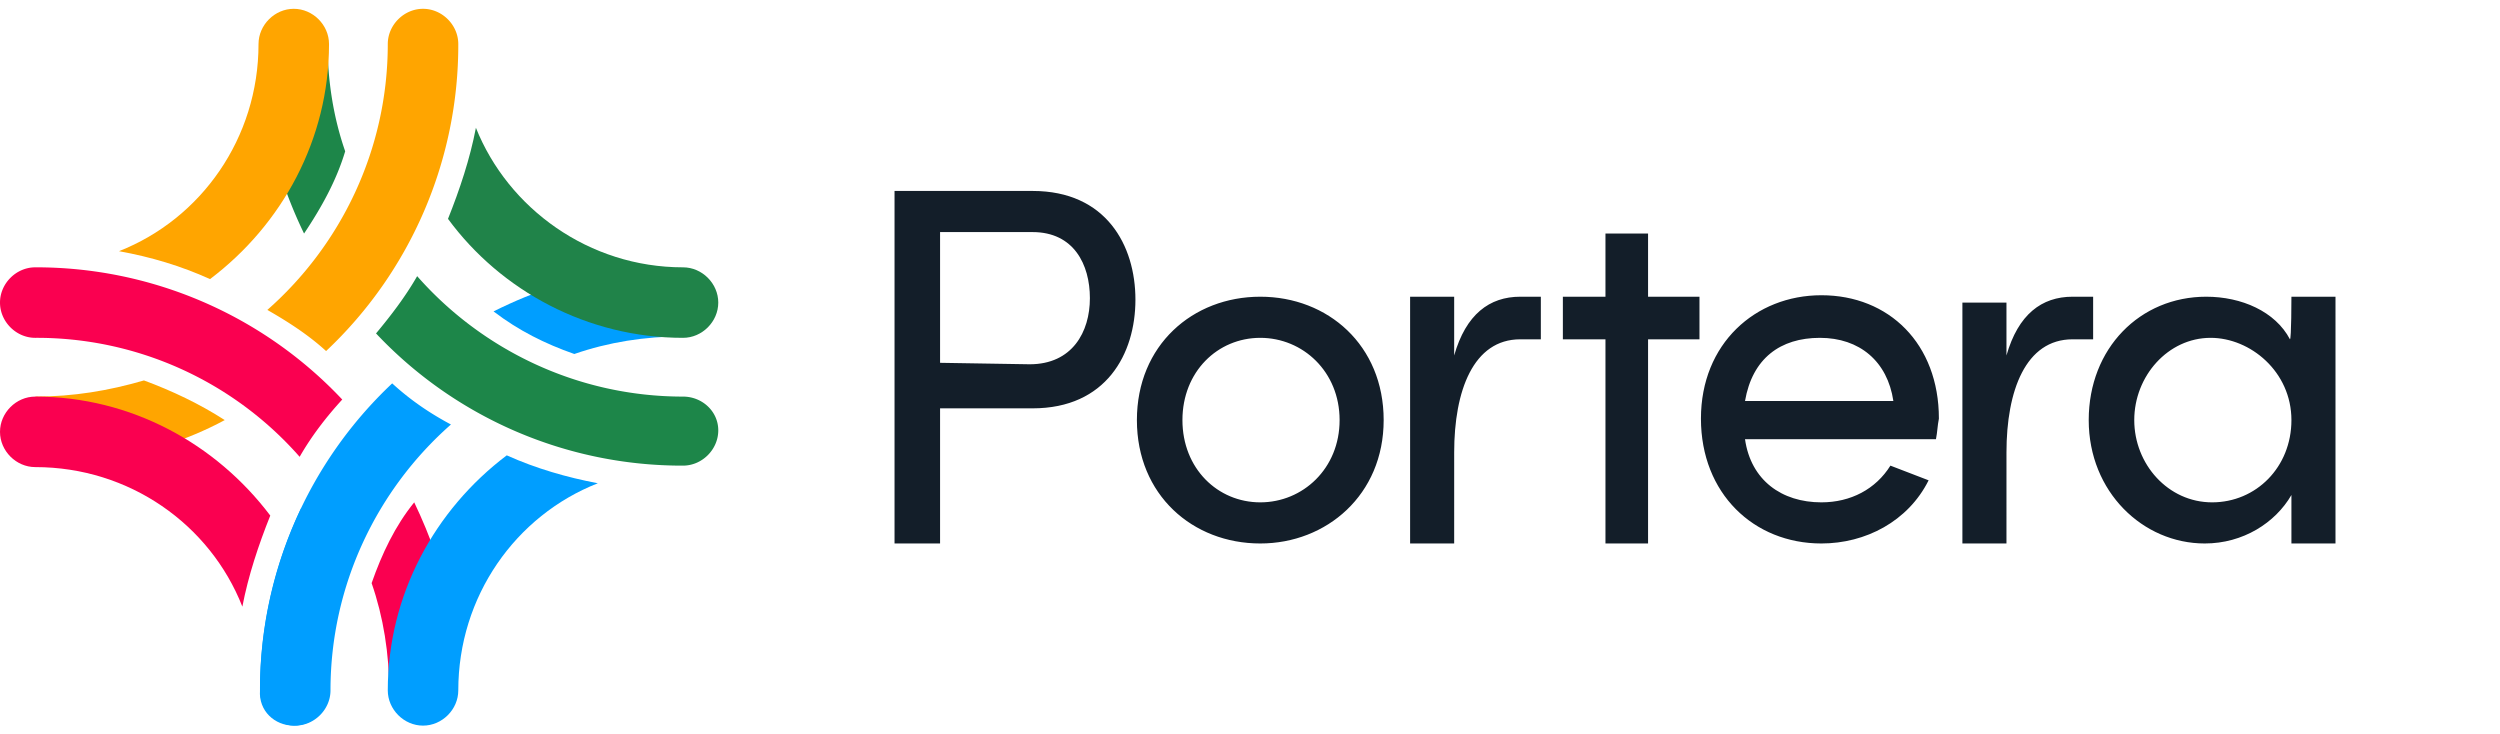
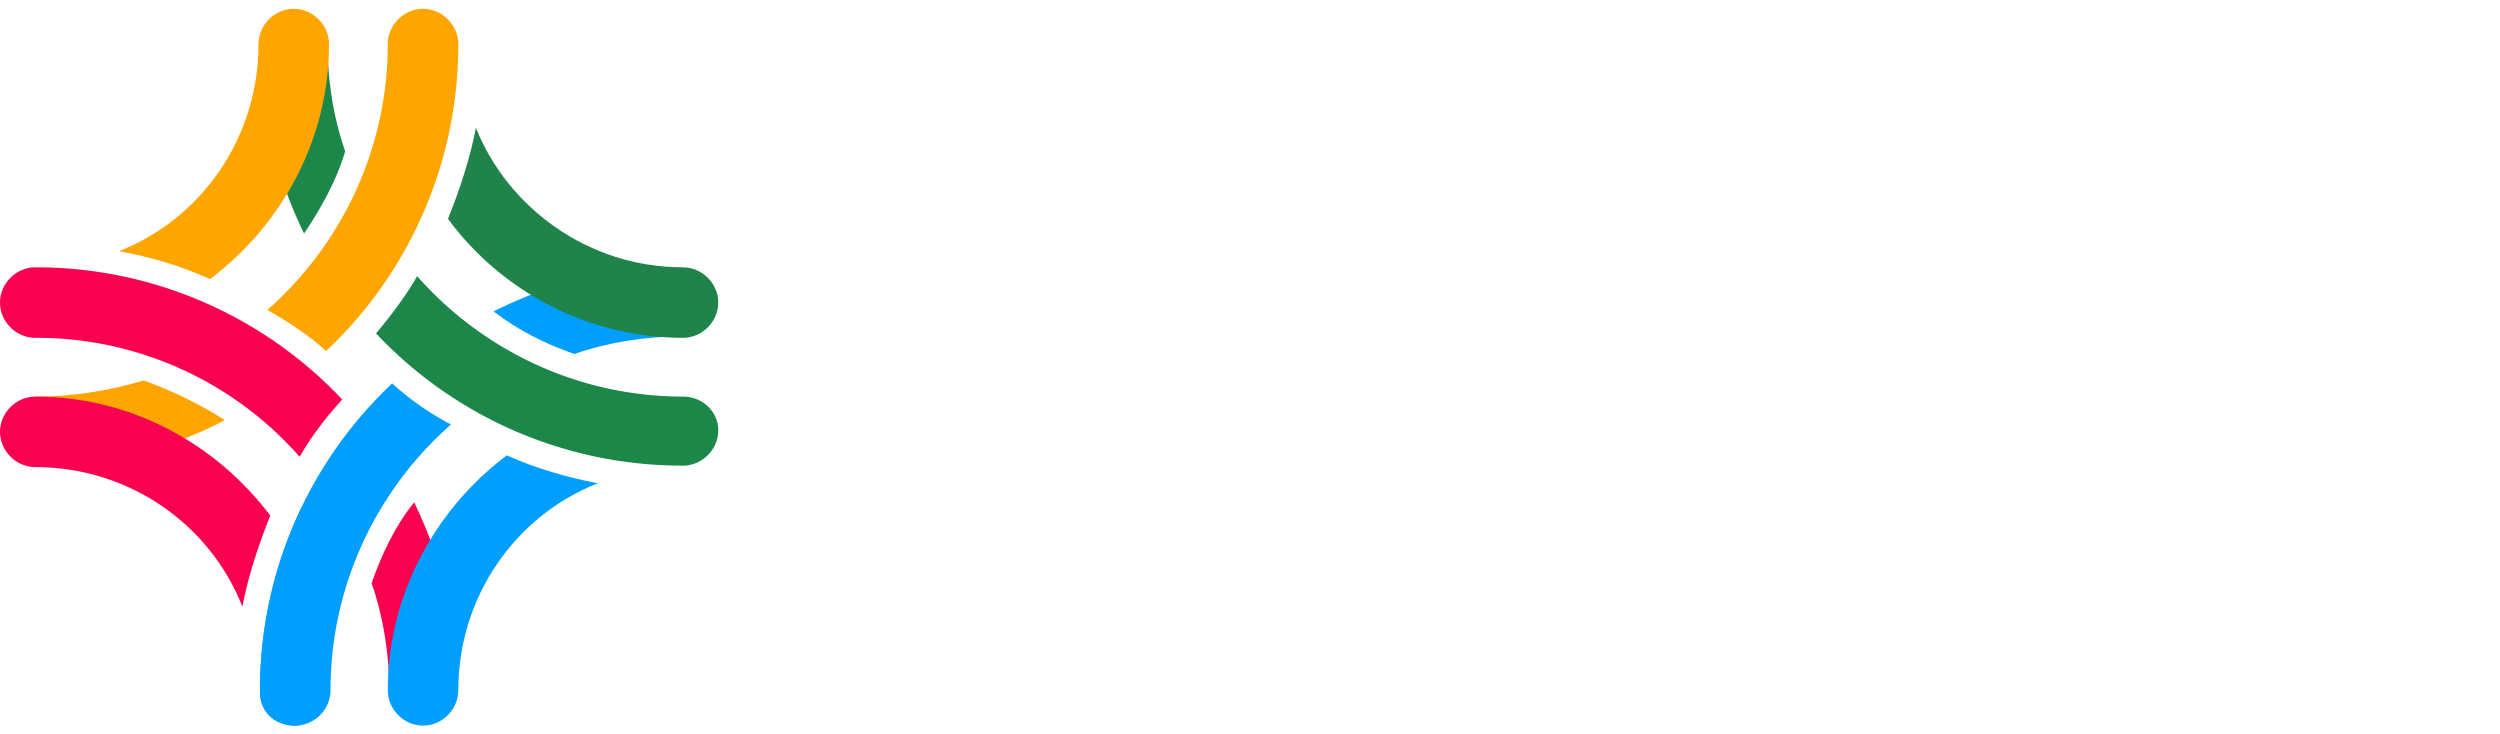
<svg xmlns="http://www.w3.org/2000/svg" width="170.2" height="50">
-   <path d="M70.3 13c5 0 7 3.7 7 7.4s-2 7.4-7 7.4H64V37h-3.1V13h9.4zm-.2 11.8c2.9 0 4.1-2.2 4.1-4.5s-1.1-4.5-3.9-4.5H64v8.9l6.1.1h0zm7.3 3.8c0-5.1 3.8-8.4 8.4-8.4s8.4 3.3 8.4 8.4-3.9 8.4-8.4 8.4c-4.6 0-8.4-3.3-8.4-8.4zm13.8 0c0-3.3-2.5-5.6-5.4-5.6s-5.3 2.3-5.3 5.6 2.4 5.6 5.3 5.6 5.4-2.3 5.4-5.6zm24.5-8.4v2.9h-3.5V37h-2.9V23.1h-2.9v-2.9h2.9v-4.3h2.9v4.3zm16.1 9.7h-13c.4 2.8 2.5 4.3 5.2 4.3 2 0 3.7-.9 4.7-2.5l2.6 1c-1.4 2.8-4.3 4.3-7.3 4.3-4.6 0-8.2-3.4-8.2-8.5s3.7-8.4 8.2-8.4c4.6 0 8 3.3 8 8.4-.1.5-.1.9-.2 1.4h0zm-2.9-2.6c-.4-2.7-2.3-4.3-5-4.3s-4.6 1.4-5.1 4.3h10.1zm27.1-7.1h3V37h-3v-3.3c-1.1 1.9-3.3 3.3-5.9 3.3-4.2 0-7.9-3.5-7.9-8.4s3.5-8.4 8-8.4c2.4 0 4.7 1 5.7 2.9.1 0 .1-2.9.1-2.9zm0 8.4c0-3.3-2.8-5.6-5.5-5.6-2.9 0-5.2 2.6-5.2 5.6s2.3 5.6 5.3 5.6 5.4-2.4 5.4-5.6zm-51.1-8.4v2.9h-1.4c-3.2 0-4.5 3.5-4.5 7.7V37h-3V20.2h3v4c.8-2.8 2.4-4 4.5-4-.1 0 1.4 0 1.4 0zm37.6 0v2.9h-1.4c-3.2 0-4.5 3.5-4.5 7.7V37h-3V20.6h3v3.6c.8-2.8 2.4-4 4.5-4h1.4z" fill="#131e29" />
  <path d="M39.1 24.1c2.3-.8 4.8-1.2 7.4-1.2l-4-4.5c-3.1.4-6.1 1.4-8.9 2.8 1.7 1.3 3.5 2.2 5.5 2.9z" fill="#009eff" />
  <path d="M25.3 39.7c.8 2.3 1.2 4.8 1.2 7.4l4.2-5.5c-.5-2.6-1.4-5.1-2.5-7.4-1.3 1.6-2.2 3.5-2.9 5.5h0z" fill="#fa0050" />
  <path d="M9.8 25.9C7.4 26.6 5 27 2.4 27l4.3 4.4c3.1-.5 6-1.4 8.6-2.8-1.7-1.1-3.6-2-5.5-2.7z" fill="orange" />
  <path d="M20 49.4c1.3 0 2.4-1.1 2.4-2.4 0-2.7.5-5.3 1.3-7.7l-3.2-4.7c-1.8 3.8-2.8 8-2.8 12.4-.1 1.4 1 2.4 2.3 2.4z" fill="#009eff" />
  <path d="M46.5 18.2c-6.4 0-11.9-4-14.1-9.5-.4 2.1-1.1 4.2-1.9 6.2 3.6 4.9 9.5 8.1 16 8.1 1.3 0 2.4-1.1 2.4-2.4s-1.1-2.4-2.4-2.4h0z" fill="#208349" />
  <path d="M34.5 31c-4.9 3.7-8.1 9.5-8.1 16 0 1.3 1.1 2.4 2.4 2.4s2.4-1.1 2.4-2.4c0-6.4 3.9-11.9 9.5-14.1-2.1-.4-4.2-1-6.2-1.9h0z" fill="#009eff" />
  <path d="M46.5 27c-7.2 0-13.7-3.2-18.1-8.2-.8 1.4-1.8 2.7-2.8 3.9a28.61 28.61 0 0 0 20.9 9c1.3 0 2.4-1.1 2.4-2.4S47.8 27 46.5 27z" fill="#1d8649" />
  <path d="M18.4 35.1c-3.7-4.9-9.5-8.1-16-8.1C1.1 27 0 28.1 0 29.4s1.1 2.4 2.4 2.4c6.4 0 11.9 3.9 14.1 9.5.4-2.1 1.1-4.2 1.9-6.2z" fill="#fa0050" />
  <path d="M26.7 26.1a28.61 28.61 0 0 0-9 20.9c0 1.3 1.1 2.4 2.4 2.4s2.4-1.1 2.4-2.4c0-7.2 3.2-13.7 8.2-18.1-1.5-.8-2.8-1.7-4-2.8z" fill="#009eff" />
  <path d="M23.5 10.3c-.8-2.3-1.2-4.8-1.2-7.4L18 7.4a31.23 31.23 0 0 0 2.7 8.5c1.2-1.8 2.2-3.6 2.8-5.6z" fill="#1d8649" />
  <path d="M22.2 23.9a28.61 28.61 0 0 0 9-20.9c0-1.3-1.1-2.4-2.4-2.4S26.4 1.7 26.4 3c0 7.2-3.2 13.7-8.2 18.1 1.4.8 2.8 1.7 4 2.8h0z" fill="orange" />
  <path d="M20.4 31.1c.8-1.4 1.8-2.7 2.9-3.9a28.61 28.61 0 0 0-20.9-9c-1.3 0-2.4 1.1-2.4 2.4S1.1 23 2.4 23a23.81 23.81 0 0 1 18 8.1h0z" fill="#fa0050" />
  <path d="M14.3 19c4.9-3.7 8.1-9.5 8.1-16 0-1.3-1.1-2.4-2.4-2.4S17.6 1.7 17.6 3c0 6.4-3.9 11.9-9.5 14.1 2.2.4 4.2 1 6.2 1.9z" fill="orange" />
</svg>